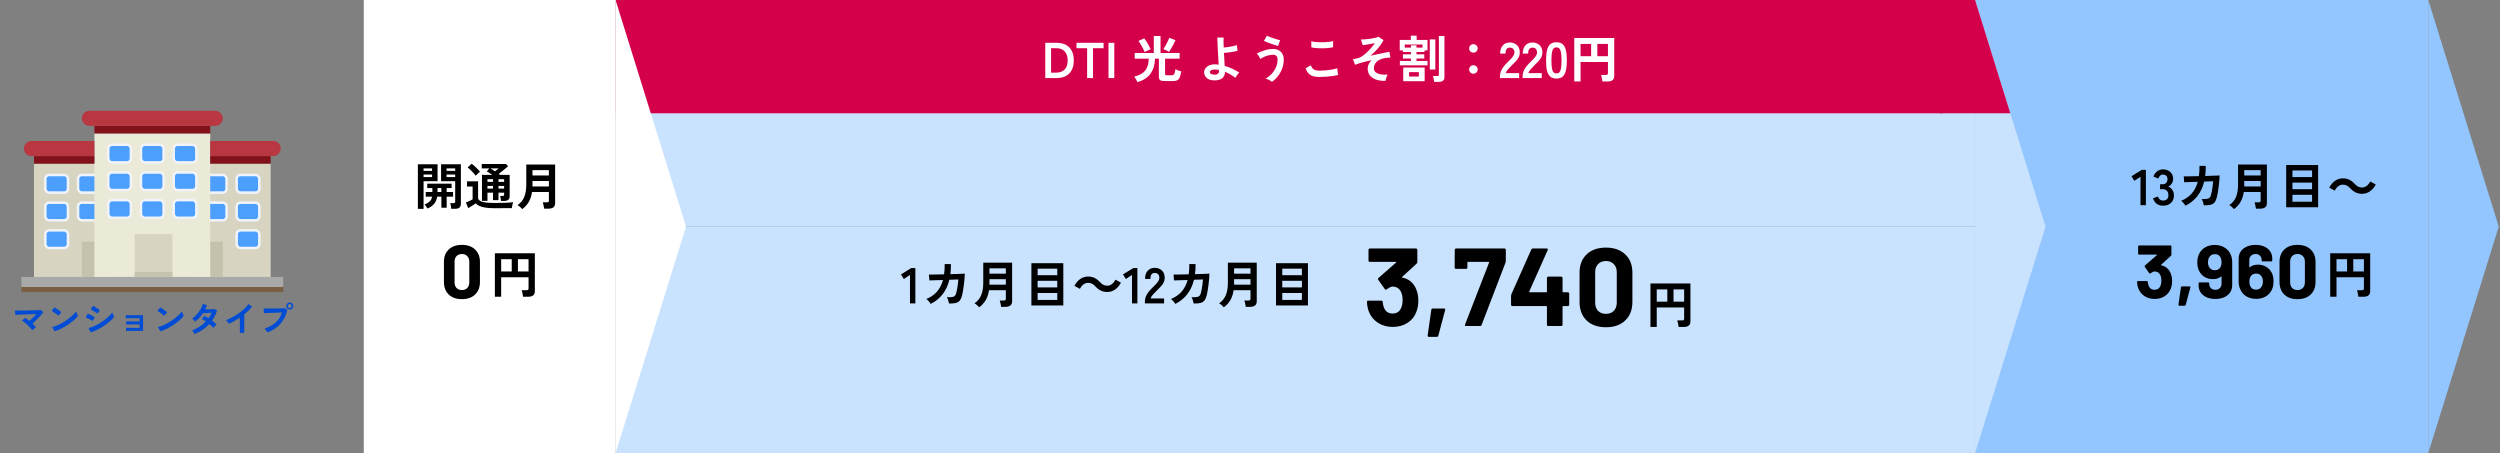
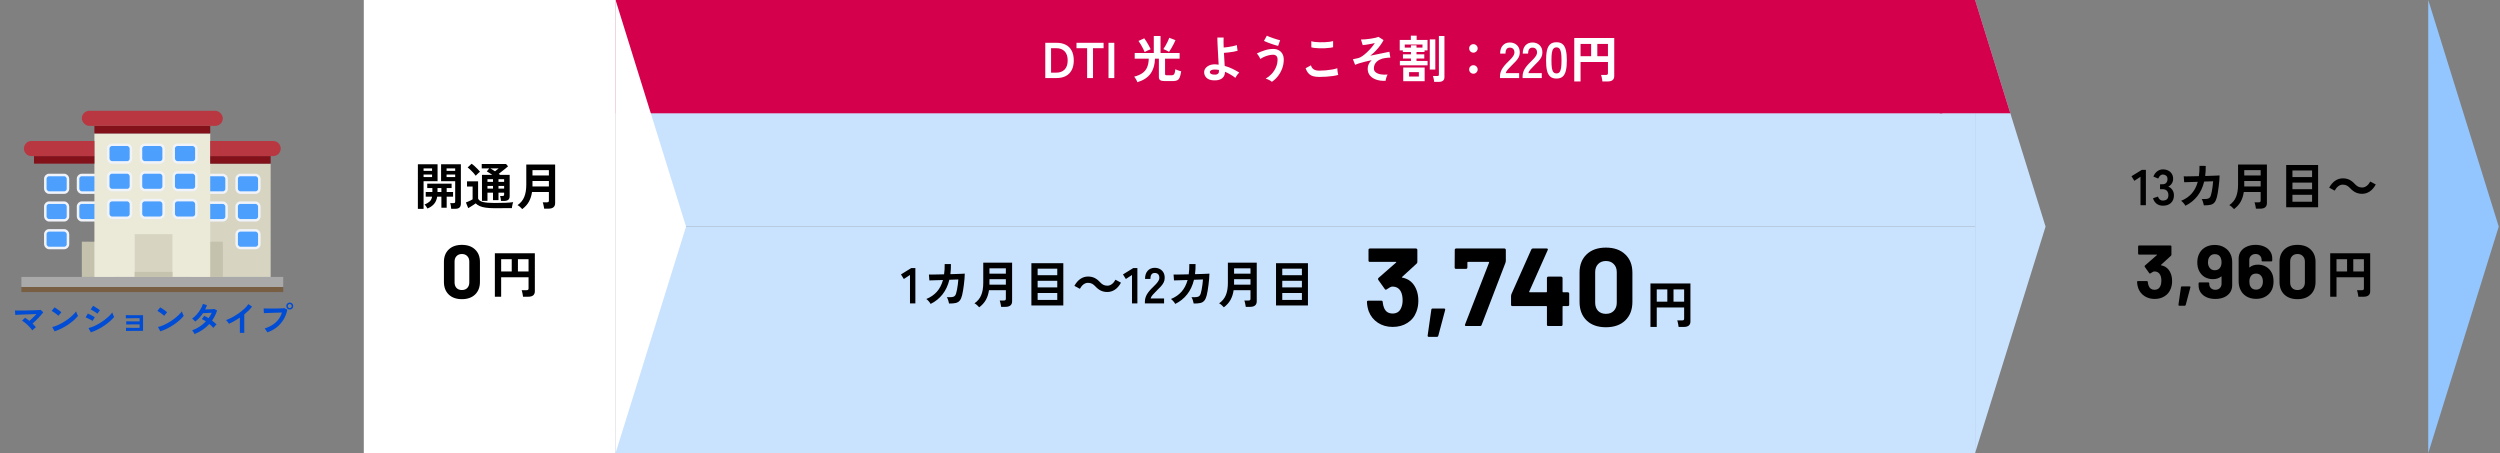
<svg xmlns="http://www.w3.org/2000/svg" width="993" height="180" viewBox="0 0 993 180" fill="none">
  <rect x="0" y="0" width="993" height="180" fill="#808080" stroke="none" />
  <rect x="8.5" y="110" width="104" height="4" fill="#A9A9A9" />
  <rect x="8.5" y="114" width="104" height="2" fill="#785E43" />
-   <rect x="13.5" y="65" width="29" height="45" fill="#D7D5C2" />
  <path d="M32.5 96H45.5V110H32.5V96Z" fill="#C4C2AD" />
  <rect x="78.5" y="65" width="29" height="45" fill="#D7D5C2" />
  <path d="M75.5 96H88.5V110H75.5V96Z" fill="#C4C2AD" />
  <rect x="18" y="69.5" width="9" height="7" rx="1.5" fill="#4C9FFC" stroke="#F0F4FA" />
  <rect x="81" y="69.5" width="9" height="7" rx="1.5" fill="#4C9FFC" stroke="#F0F4FA" />
  <rect x="18" y="80.5" width="9" height="7" rx="1.5" fill="#4C9FFC" stroke="#F0F4FA" />
  <rect x="81" y="80.5" width="9" height="7" rx="1.5" fill="#4C9FFC" stroke="#F0F4FA" />
  <rect x="18" y="91.5" width="9" height="7" rx="1.5" fill="#4C9FFC" stroke="#F0F4FA" />
  <rect x="31" y="69.5" width="9" height="7" rx="1.5" fill="#4C9FFC" stroke="#F0F4FA" />
  <rect x="94" y="69.5" width="9" height="7" rx="1.5" fill="#4C9FFC" stroke="#F0F4FA" />
  <rect x="31" y="80.5" width="9" height="7" rx="1.5" fill="#4C9FFC" stroke="#F0F4FA" />
  <rect x="37.5" y="53" width="46" height="57" fill="#EBE9D8" />
  <path d="M53.5 93H68.5V110H53.5V93Z" fill="#D7D5C2" />
  <rect x="43" y="57.5" width="9" height="7" rx="1.5" fill="#4C9FFC" stroke="#F0F4FA" />
  <rect x="94" y="80.5" width="9" height="7" rx="1.5" fill="#4C9FFC" stroke="#F0F4FA" />
  <rect x="94" y="91.5" width="9" height="7" rx="1.5" fill="#4C9FFC" stroke="#F0F4FA" />
  <rect x="43" y="68.5" width="9" height="7" rx="1.5" fill="#4C9FFC" stroke="#F0F4FA" />
  <rect x="83.5" y="62" width="24" height="3" fill="#83111A" />
  <rect x="37.5" y="50" width="46" height="3" fill="#83111A" />
  <rect x="43" y="79.5" width="9" height="7" rx="1.5" fill="#4C9FFC" stroke="#F0F4FA" />
  <rect x="13.5" y="62" width="24" height="3" fill="#83111A" />
  <rect x="69" y="57.5" width="9" height="7" rx="1.5" fill="#4C9FFC" stroke="#F0F4FA" />
  <rect x="69" y="68.5" width="9" height="7" rx="1.5" fill="#4C9FFC" stroke="#F0F4FA" />
  <rect x="69" y="79.5" width="9" height="7" rx="1.5" fill="#4C9FFC" stroke="#F0F4FA" />
  <rect x="56" y="57.5" width="9" height="7" rx="1.5" fill="#4C9FFC" stroke="#F0F4FA" />
  <path d="M83.5 56H108.5C110.157 56 111.5 57.343 111.5 59V59C111.5 60.657 110.157 62 108.5 62H83.5V56Z" fill="#B83741" />
  <path d="M9.5 59C9.5 57.343 10.843 56 12.5 56H37.5V62H12.5C10.843 62 9.5 60.657 9.5 59V59Z" fill="#B83741" />
  <rect x="56" y="68.5" width="9" height="7" rx="1.5" fill="#4C9FFC" stroke="#F0F4FA" />
  <rect x="32.5" y="44" width="56" height="6" rx="3" fill="#B83741" />
  <rect x="56" y="79.5" width="9" height="7" rx="1.5" fill="#4C9FFC" stroke="#F0F4FA" />
  <rect x="53.5" y="108" width="15" height="2" fill="#C5C2AD" />
  <path d="M12.858 131.216C12.625 130.889 12.345 130.544 12.018 130.18C11.691 129.807 11.341 129.443 10.968 129.088C10.595 128.733 10.217 128.407 9.834 128.108C9.451 127.809 9.092 127.557 8.756 127.352L9.946 126.218C10.217 126.386 10.501 126.577 10.8 126.792C11.099 126.997 11.393 127.217 11.682 127.45C11.962 127.207 12.265 126.932 12.592 126.624C12.928 126.316 13.259 125.999 13.586 125.672C13.913 125.345 14.216 125.033 14.496 124.734C13.964 124.753 13.367 124.776 12.704 124.804C12.051 124.823 11.379 124.846 10.688 124.874C10.007 124.893 9.353 124.916 8.728 124.944C8.112 124.972 7.566 125 7.09 125.028C6.623 125.047 6.283 125.065 6.068 125.084L5.942 123.32C6.259 123.339 6.689 123.348 7.23 123.348C7.781 123.348 8.392 123.348 9.064 123.348C9.745 123.339 10.441 123.325 11.15 123.306C11.869 123.287 12.555 123.269 13.208 123.25C13.871 123.231 14.459 123.208 14.972 123.18C15.495 123.152 15.891 123.124 16.162 123.096L17.184 124.034C16.96 124.342 16.68 124.687 16.344 125.07C16.017 125.453 15.658 125.849 15.266 126.26C14.883 126.671 14.487 127.072 14.076 127.464C13.675 127.856 13.292 128.211 12.928 128.528C13.18 128.771 13.418 129.013 13.642 129.256C13.875 129.499 14.081 129.737 14.258 129.97C14.137 130.054 13.987 130.171 13.81 130.32C13.633 130.469 13.455 130.623 13.278 130.782C13.11 130.941 12.97 131.085 12.858 131.216ZM21.692 131.608L20.74 129.886C21.403 129.746 22.098 129.517 22.826 129.2C23.563 128.873 24.301 128.495 25.038 128.066C25.775 127.627 26.475 127.161 27.138 126.666C27.801 126.162 28.398 125.653 28.93 125.14C29.471 124.627 29.91 124.137 30.246 123.67C30.283 123.829 30.344 124.025 30.428 124.258C30.521 124.491 30.619 124.72 30.722 124.944C30.825 125.159 30.913 125.327 30.988 125.448C30.531 126.036 29.957 126.633 29.266 127.24C28.585 127.837 27.829 128.416 26.998 128.976C26.167 129.527 25.299 130.031 24.394 130.488C23.489 130.945 22.588 131.319 21.692 131.608ZM23.19 125.434C23.069 125.303 22.896 125.149 22.672 124.972C22.457 124.795 22.215 124.608 21.944 124.412C21.683 124.216 21.426 124.039 21.174 123.88C20.922 123.712 20.703 123.586 20.516 123.502L21.636 122.088C21.823 122.191 22.042 122.321 22.294 122.48C22.546 122.639 22.803 122.811 23.064 122.998C23.335 123.185 23.587 123.371 23.82 123.558C24.053 123.735 24.24 123.894 24.38 124.034L23.19 125.434ZM36.084 132.014L35.132 130.306C35.804 130.157 36.504 129.923 37.232 129.606C37.969 129.279 38.702 128.901 39.43 128.472C40.158 128.033 40.853 127.567 41.516 127.072C42.179 126.568 42.776 126.064 43.308 125.56C43.84 125.047 44.274 124.557 44.61 124.09C44.647 124.249 44.708 124.445 44.792 124.678C44.885 124.911 44.983 125.14 45.086 125.364C45.189 125.579 45.277 125.747 45.352 125.868C44.885 126.456 44.307 127.049 43.616 127.646C42.935 128.243 42.183 128.822 41.362 129.382C40.541 129.933 39.677 130.437 38.772 130.894C37.876 131.342 36.98 131.715 36.084 132.014ZM38.688 124.594C38.567 124.482 38.389 124.347 38.156 124.188C37.932 124.029 37.685 123.866 37.414 123.698C37.143 123.521 36.882 123.362 36.63 123.222C36.387 123.082 36.187 122.979 36.028 122.914L36.98 121.458C37.167 121.551 37.386 121.677 37.638 121.836C37.899 121.995 38.161 122.163 38.422 122.34C38.693 122.508 38.94 122.671 39.164 122.83C39.397 122.989 39.575 123.119 39.696 123.222L38.688 124.594ZM36.742 127.478C36.565 127.329 36.308 127.165 35.972 126.988C35.636 126.801 35.286 126.624 34.922 126.456C34.567 126.279 34.264 126.148 34.012 126.064L34.88 124.552C35.151 124.655 35.463 124.795 35.818 124.972C36.182 125.149 36.532 125.331 36.868 125.518C37.204 125.705 37.47 125.863 37.666 125.994L36.742 127.478ZM50.042 131.468V130.18C50.229 130.189 50.546 130.199 50.994 130.208C51.451 130.217 51.993 130.222 52.618 130.222C53.253 130.222 53.925 130.222 54.634 130.222H55.446V128.85H54.69C54.233 128.85 53.761 128.85 53.276 128.85C52.8 128.85 52.343 128.855 51.904 128.864C51.475 128.864 51.101 128.869 50.784 128.878C50.476 128.887 50.261 128.897 50.14 128.906V127.604C50.336 127.613 50.653 127.623 51.092 127.632C51.54 127.641 52.072 127.651 52.688 127.66C53.313 127.66 53.981 127.66 54.69 127.66H55.446V126.4H54.536C54.079 126.4 53.607 126.4 53.122 126.4C52.646 126.4 52.189 126.405 51.75 126.414C51.321 126.414 50.947 126.419 50.63 126.428C50.313 126.437 50.093 126.447 49.972 126.456V125.154C50.168 125.163 50.485 125.173 50.924 125.182C51.372 125.191 51.904 125.201 52.52 125.21C53.145 125.21 53.817 125.21 54.536 125.21C55.105 125.21 55.595 125.205 56.006 125.196C56.417 125.177 56.687 125.163 56.818 125.154V131.426H54.634C54.167 131.426 53.691 131.426 53.206 131.426C52.721 131.426 52.259 131.431 51.82 131.44C51.381 131.44 51.003 131.445 50.686 131.454C50.378 131.454 50.163 131.459 50.042 131.468ZM63.692 131.608L62.74 129.886C63.403 129.746 64.098 129.517 64.826 129.2C65.563 128.873 66.301 128.495 67.038 128.066C67.775 127.627 68.475 127.161 69.138 126.666C69.801 126.162 70.398 125.653 70.93 125.14C71.471 124.627 71.91 124.137 72.246 123.67C72.283 123.829 72.344 124.025 72.428 124.258C72.521 124.491 72.619 124.72 72.722 124.944C72.825 125.159 72.913 125.327 72.988 125.448C72.531 126.036 71.957 126.633 71.266 127.24C70.585 127.837 69.829 128.416 68.998 128.976C68.167 129.527 67.299 130.031 66.394 130.488C65.489 130.945 64.588 131.319 63.692 131.608ZM65.19 125.434C65.069 125.303 64.896 125.149 64.672 124.972C64.457 124.795 64.215 124.608 63.944 124.412C63.683 124.216 63.426 124.039 63.174 123.88C62.922 123.712 62.703 123.586 62.516 123.502L63.636 122.088C63.823 122.191 64.042 122.321 64.294 122.48C64.546 122.639 64.803 122.811 65.064 122.998C65.335 123.185 65.587 123.371 65.82 123.558C66.053 123.735 66.24 123.894 66.38 124.034L65.19 125.434ZM77.272 132.686C77.151 132.425 77.001 132.154 76.824 131.874C76.647 131.585 76.479 131.365 76.32 131.216C77.356 130.843 78.336 130.353 79.26 129.746C80.193 129.139 81.033 128.444 81.78 127.66C81.5 127.473 81.225 127.301 80.954 127.142C80.683 126.983 80.422 126.848 80.17 126.736L81.136 125.448C81.668 125.691 82.237 126.003 82.844 126.386C83.087 126.041 83.315 125.691 83.53 125.336C83.745 124.972 83.931 124.603 84.09 124.23C83.698 124.249 83.273 124.272 82.816 124.3C82.368 124.319 81.948 124.337 81.556 124.356C81.164 124.365 80.856 124.375 80.632 124.384C80.221 125.009 79.759 125.607 79.246 126.176C78.733 126.736 78.163 127.254 77.538 127.73C77.389 127.543 77.193 127.329 76.95 127.086C76.707 126.843 76.493 126.671 76.306 126.568C76.959 126.101 77.571 125.546 78.14 124.902C78.719 124.258 79.218 123.572 79.638 122.844C80.067 122.116 80.389 121.402 80.604 120.702L82.214 121.206C82.111 121.495 81.999 121.785 81.878 122.074C81.757 122.354 81.626 122.629 81.486 122.9C81.897 122.891 82.34 122.881 82.816 122.872C83.301 122.853 83.754 122.835 84.174 122.816C84.594 122.788 84.916 122.76 85.14 122.732L86.232 123.32C85.989 124.067 85.7 124.776 85.364 125.448C85.028 126.111 84.655 126.741 84.244 127.338C84.599 127.599 84.93 127.865 85.238 128.136C85.555 128.397 85.817 128.645 86.022 128.878C85.891 128.971 85.742 129.102 85.574 129.27C85.415 129.438 85.261 129.611 85.112 129.788C84.972 129.965 84.86 130.119 84.776 130.25C84.337 129.755 83.791 129.237 83.138 128.696C82.354 129.564 81.467 130.329 80.478 130.992C79.498 131.655 78.429 132.219 77.272 132.686ZM95.276 132.224V126.162C94.567 126.647 93.839 127.1 93.092 127.52C92.355 127.931 91.631 128.29 90.922 128.598C90.847 128.458 90.745 128.295 90.614 128.108C90.483 127.921 90.343 127.739 90.194 127.562C90.054 127.385 89.914 127.245 89.774 127.142C90.586 126.853 91.426 126.475 92.294 126.008C93.162 125.541 93.997 125.023 94.8 124.454C95.612 123.885 96.354 123.287 97.026 122.662C97.698 122.037 98.244 121.416 98.664 120.8L100.12 121.794C99.719 122.326 99.252 122.853 98.72 123.376C98.197 123.889 97.633 124.389 97.026 124.874V132.224H95.276ZM106.182 132.014C106.126 131.893 106.033 131.734 105.902 131.538C105.781 131.342 105.645 131.146 105.496 130.95C105.356 130.754 105.221 130.6 105.09 130.488C106.873 129.909 108.343 129.107 109.5 128.08C110.657 127.044 111.493 125.728 112.006 124.132C111.567 124.141 111.068 124.155 110.508 124.174C109.957 124.193 109.388 124.211 108.8 124.23C108.212 124.249 107.647 124.267 107.106 124.286C106.574 124.305 106.107 124.323 105.706 124.342C105.305 124.351 105.011 124.361 104.824 124.37L104.712 122.494C104.983 122.513 105.337 122.527 105.776 122.536C106.224 122.545 106.714 122.55 107.246 122.55C107.778 122.55 108.329 122.55 108.898 122.55C109.467 122.541 110.013 122.531 110.536 122.522C111.068 122.503 111.549 122.485 111.978 122.466C112.407 122.447 112.748 122.424 113 122.396L114.134 122.998C113.826 124.491 113.303 125.831 112.566 127.016C111.838 128.192 110.933 129.205 109.85 130.054C108.777 130.894 107.554 131.547 106.182 132.014ZM115.1 122.956C114.717 122.956 114.386 122.821 114.106 122.55C113.835 122.27 113.7 121.939 113.7 121.556C113.7 121.173 113.835 120.847 114.106 120.576C114.386 120.305 114.717 120.17 115.1 120.17C115.483 120.17 115.809 120.305 116.08 120.576C116.351 120.847 116.486 121.173 116.486 121.556C116.486 121.939 116.351 122.27 116.08 122.55C115.809 122.821 115.483 122.956 115.1 122.956ZM115.1 122.354C115.315 122.354 115.497 122.279 115.646 122.13C115.805 121.971 115.884 121.78 115.884 121.556C115.884 121.341 115.805 121.159 115.646 121.01C115.497 120.851 115.315 120.772 115.1 120.772C114.876 120.772 114.685 120.851 114.526 121.01C114.377 121.159 114.302 121.341 114.302 121.556C114.302 121.78 114.377 121.971 114.526 122.13C114.685 122.279 114.876 122.354 115.1 122.354Z" fill="#004CD4" />
-   <rect width="180" height="180" transform="translate(784.5)" fill="#93C6FF" />
  <path d="M850.204 81.5V70.22L847.764 71.82L846.624 70L850.704 67.48H852.344V81.5H850.204ZM859.108 81.7C858.161 81.7 857.341 81.453 856.648 80.96C855.968 80.453 855.474 79.713 855.168 78.74L857.128 78.08C857.194 78.267 857.301 78.487 857.448 78.74C857.594 78.98 857.801 79.193 858.068 79.38C858.334 79.567 858.668 79.66 859.068 79.66C859.748 79.66 860.288 79.493 860.688 79.16C861.088 78.827 861.288 78.267 861.288 77.48C861.288 76.773 861.088 76.207 860.688 75.78C860.288 75.353 859.714 75.14 858.968 75.14H857.968V73.18H858.968C859.634 73.18 860.128 72.987 860.448 72.6C860.768 72.2 860.928 71.713 860.928 71.14C860.928 70.473 860.734 70.007 860.348 69.74C859.974 69.46 859.548 69.32 859.068 69.32C858.721 69.32 858.428 69.42 858.188 69.62C857.948 69.807 857.748 70.027 857.588 70.28C857.441 70.52 857.334 70.733 857.268 70.92L855.328 70.14C855.674 69.233 856.181 68.533 856.848 68.04C857.528 67.533 858.281 67.28 859.108 67.28C859.921 67.28 860.628 67.44 861.228 67.76C861.841 68.067 862.314 68.5 862.648 69.06C862.994 69.62 863.168 70.28 863.168 71.04C863.168 71.733 862.981 72.36 862.608 72.92C862.248 73.467 861.788 73.867 861.228 74.12C861.894 74.373 862.434 74.807 862.848 75.42C863.274 76.033 863.488 76.747 863.488 77.56C863.488 78.827 863.101 79.833 862.328 80.58C861.568 81.327 860.494 81.7 859.108 81.7ZM868.056 81.72C867.909 81.427 867.663 81.08 867.316 80.68C866.983 80.28 866.656 79.973 866.336 79.76C868.029 79.08 869.423 78.127 870.516 76.9C871.623 75.66 872.436 74.1 872.956 72.22L867.556 72.38L867.376 70.04C867.549 70.053 867.929 70.06 868.516 70.06C869.103 70.047 869.823 70.033 870.676 70.02C871.529 70.007 872.436 69.987 873.396 69.96C873.583 68.72 873.663 67.36 873.636 65.88L876.116 65.9C876.129 66.607 876.116 67.293 876.076 67.96C876.036 68.627 875.976 69.273 875.896 69.9C876.829 69.873 877.703 69.847 878.516 69.82C879.329 69.793 880.009 69.767 880.556 69.74C881.116 69.713 881.469 69.693 881.616 69.68C881.616 70.24 881.583 70.913 881.516 71.7C881.449 72.487 881.363 73.3 881.256 74.14C881.149 74.967 881.036 75.747 880.916 76.48C880.796 77.213 880.676 77.807 880.556 78.26C880.329 79.18 880.023 79.88 879.636 80.36C879.263 80.84 878.736 81.167 878.056 81.34C877.389 81.5 876.496 81.573 875.376 81.56C875.323 81.24 875.216 80.827 875.056 80.32C874.909 79.813 874.723 79.393 874.496 79.06C875.349 79.073 876.016 79.053 876.496 79C876.976 78.947 877.336 78.813 877.576 78.6C877.829 78.387 878.023 78.06 878.156 77.62C878.289 77.207 878.416 76.68 878.536 76.04C878.656 75.4 878.763 74.727 878.856 74.02C878.949 73.3 879.016 72.627 879.056 72L875.496 72.12C874.936 74.4 874.029 76.333 872.776 77.92C871.536 79.507 869.963 80.773 868.056 81.72ZM887.356 83.06C887.143 82.807 886.849 82.513 886.476 82.18C886.116 81.86 885.783 81.627 885.476 81.48C886.743 80.6 887.636 79.507 888.156 78.2C888.689 76.893 888.956 75.287 888.956 73.38V65.34H900.416V80.66C900.416 82.14 899.529 82.88 897.756 82.88H896.056C896.029 82.64 895.983 82.36 895.916 82.04C895.863 81.72 895.796 81.407 895.716 81.1C895.649 80.793 895.576 80.547 895.496 80.36H897.116C897.409 80.36 897.616 80.313 897.736 80.22C897.869 80.127 897.936 79.94 897.936 79.66V76.26H891.236C891.023 77.727 890.609 79.013 889.996 80.12C889.383 81.213 888.503 82.193 887.356 83.06ZM891.416 74.06H897.936V71.9H891.416V74.06ZM891.416 69.7H897.936V67.58H891.416V69.7ZM908.076 82.32V65.54H920.756V82.32H908.076ZM910.556 80.14H918.356V77.38H910.556V80.14ZM910.556 75.16H918.356V72.54H910.556V75.16ZM910.556 70.32H918.356V67.72H910.556V70.32ZM933.496 74.76C932.636 73.88 931.916 73.34 930.536 73.34C929.236 73.34 928.096 74.3 927.336 75.72L925.156 74.54C926.496 72.06 928.436 70.84 930.576 70.84C932.496 70.84 933.936 71.56 935.316 73.06C936.176 73.96 936.916 74.48 938.276 74.48C939.576 74.48 940.716 73.52 941.476 72.1L943.656 73.28C942.316 75.76 940.376 76.98 938.236 76.98C936.316 76.98 934.876 76.26 933.496 74.76Z" fill="black" />
  <path d="M862.16 108.48C862.56 109.4 862.76 110.46 862.76 111.66C862.76 112.74 862.58 113.74 862.22 114.66C861.74 115.94 860.93 116.94 859.79 117.66C858.67 118.38 857.34 118.74 855.8 118.74C854.28 118.74 852.94 118.36 851.78 117.6C850.64 116.84 849.82 115.81 849.32 114.51C849.04 113.73 848.88 112.89 848.84 111.99C848.84 111.75 848.96 111.63 849.2 111.63H852.74C852.98 111.63 853.1 111.75 853.1 111.99C853.18 112.65 853.29 113.14 853.43 113.46C853.61 113.98 853.9 114.39 854.3 114.69C854.72 114.97 855.21 115.11 855.77 115.11C856.89 115.11 857.66 114.62 858.08 113.64C858.36 113.04 858.5 112.34 858.5 111.54C858.5 110.6 858.35 109.83 858.05 109.23C857.59 108.29 856.82 107.82 855.74 107.82C855.52 107.82 855.29 107.89 855.05 108.03C854.81 108.15 854.52 108.33 854.18 108.57C854.1 108.63 854.02 108.66 853.94 108.66C853.82 108.66 853.73 108.6 853.67 108.48L851.9 105.99C851.86 105.93 851.84 105.86 851.84 105.78C851.84 105.66 851.88 105.56 851.96 105.48L856.73 101.31C856.77 101.27 856.78 101.23 856.76 101.19C856.76 101.15 856.73 101.13 856.67 101.13H849.62C849.52 101.13 849.43 101.1 849.35 101.04C849.29 100.96 849.26 100.87 849.26 100.77V97.86C849.26 97.76 849.29 97.68 849.35 97.62C849.43 97.54 849.52 97.5 849.62 97.5H862.13C862.23 97.5 862.31 97.54 862.37 97.62C862.45 97.68 862.49 97.76 862.49 97.86V101.16C862.49 101.32 862.42 101.47 862.28 101.61L858.35 105.21C858.31 105.25 858.29 105.29 858.29 105.33C858.31 105.37 858.36 105.39 858.44 105.39C860.18 105.73 861.42 106.76 862.16 108.48ZM865.611 121.44C865.371 121.44 865.261 121.31 865.281 121.05L866.271 114.09C866.291 113.87 866.421 113.76 866.661 113.76H869.721C869.981 113.76 870.081 113.89 870.021 114.15L868.161 121.14C868.101 121.34 867.961 121.44 867.741 121.44H865.611ZM886.12 101.31C886.46 102.13 886.63 103.11 886.63 104.25V113.28C886.63 114.36 886.35 115.32 885.79 116.16C885.23 116.98 884.44 117.62 883.42 118.08C882.4 118.52 881.23 118.74 879.91 118.74C878.61 118.74 877.46 118.52 876.46 118.08C875.46 117.62 874.68 116.99 874.12 116.19C873.56 115.37 873.28 114.43 873.28 113.37V112.53C873.28 112.43 873.31 112.35 873.37 112.29C873.45 112.21 873.54 112.17 873.64 112.17H877.15C877.25 112.17 877.33 112.21 877.39 112.29C877.47 112.35 877.51 112.43 877.51 112.53V112.8C877.51 113.46 877.73 114.01 878.17 114.45C878.63 114.89 879.21 115.11 879.91 115.11C880.65 115.11 881.25 114.89 881.71 114.45C882.17 113.99 882.4 113.41 882.4 112.71V109.92C882.4 109.86 882.38 109.82 882.34 109.8C882.3 109.78 882.26 109.79 882.22 109.83C881.4 110.53 880.32 110.88 878.98 110.88C877.78 110.88 876.7 110.61 875.74 110.07C874.8 109.51 874.06 108.71 873.52 107.67C873.02 106.73 872.77 105.58 872.77 104.22C872.77 103.04 872.97 102 873.37 101.1C873.87 99.92 874.67 98.99 875.77 98.31C876.89 97.63 878.2 97.29 879.7 97.29C881.22 97.29 882.54 97.65 883.66 98.37C884.8 99.07 885.62 100.05 886.12 101.31ZM879.7 107.34C880.74 107.34 881.49 106.93 881.95 106.11C882.25 105.59 882.4 104.92 882.4 104.1C882.4 103.44 882.27 102.83 882.01 102.27C881.57 101.39 880.81 100.95 879.73 100.95C878.69 100.95 877.93 101.39 877.45 102.27C877.15 102.83 877 103.46 877 104.16C877 104.92 877.17 105.58 877.51 106.14C878.01 106.94 878.74 107.34 879.7 107.34ZM902.328 108.33C902.808 109.23 903.048 110.38 903.048 111.78C903.048 112.94 902.858 113.98 902.478 114.9C901.958 116.08 901.148 117.01 900.048 117.69C898.948 118.37 897.648 118.71 896.148 118.71C894.608 118.71 893.278 118.36 892.158 117.66C891.038 116.94 890.228 115.95 889.728 114.69C889.368 113.81 889.188 112.83 889.188 111.75V102.72C889.188 101.64 889.468 100.69 890.028 99.87C890.608 99.03 891.408 98.39 892.428 97.95C893.448 97.49 894.618 97.26 895.938 97.26C897.238 97.26 898.388 97.49 899.388 97.95C900.388 98.39 901.158 99.02 901.698 99.84C902.258 100.64 902.538 101.57 902.538 102.63V103.47C902.538 103.57 902.498 103.66 902.418 103.74C902.358 103.8 902.278 103.83 902.178 103.83H898.668C898.568 103.83 898.478 103.8 898.398 103.74C898.338 103.66 898.308 103.57 898.308 103.47V103.2C898.308 102.54 898.088 101.99 897.648 101.55C897.208 101.11 896.638 100.89 895.938 100.89C895.198 100.89 894.588 101.12 894.108 101.58C893.648 102.02 893.418 102.59 893.418 103.29V106.11C893.418 106.17 893.438 106.21 893.478 106.23C893.518 106.23 893.558 106.21 893.598 106.17C894.418 105.47 895.508 105.12 896.868 105.12C898.068 105.12 899.138 105.4 900.078 105.96C901.038 106.5 901.788 107.29 902.328 108.33ZM898.368 113.73C898.668 113.21 898.818 112.58 898.818 111.84C898.818 111.04 898.658 110.38 898.338 109.86C897.838 109.06 897.108 108.66 896.148 108.66C895.068 108.66 894.318 109.07 893.898 109.89C893.598 110.41 893.448 111.08 893.448 111.9C893.448 112.62 893.578 113.23 893.838 113.73C894.278 114.61 895.038 115.05 896.118 115.05C897.158 115.05 897.908 114.61 898.368 113.73ZM912.561 118.83C910.361 118.83 908.621 118.22 907.341 117C906.061 115.76 905.421 114.08 905.421 111.96V104.04C905.421 101.96 906.061 100.31 907.341 99.09C908.621 97.87 910.361 97.26 912.561 97.26C914.761 97.26 916.501 97.87 917.781 99.09C919.081 100.31 919.731 101.96 919.731 104.04V111.96C919.731 114.08 919.081 115.76 917.781 117C916.501 118.22 914.761 118.83 912.561 118.83ZM912.561 115.2C913.461 115.2 914.171 114.93 914.691 114.39C915.231 113.83 915.501 113.09 915.501 112.17V103.92C915.501 103 915.231 102.27 914.691 101.73C914.171 101.17 913.461 100.89 912.561 100.89C911.681 100.89 910.971 101.17 910.431 101.73C909.911 102.27 909.651 103 909.651 103.92V112.17C909.651 113.09 909.911 113.83 910.431 114.39C910.971 114.93 911.681 115.2 912.561 115.2Z" fill="black" />
  <path d="M925.56 117.86V100.6H941.44V115.68C941.44 117.133 940.56 117.86 938.8 117.86H936.74C936.727 117.633 936.687 117.347 936.62 117C936.567 116.667 936.5 116.34 936.42 116.02C936.353 115.7 936.28 115.447 936.2 115.26H938.14C938.42 115.26 938.62 115.213 938.74 115.12C938.873 115.027 938.94 114.84 938.94 114.56V110.12H928.06V117.86H925.56ZM934.72 107.82H938.94V102.96H934.72V107.82ZM928.06 107.82H932.26V102.96H928.06V107.82Z" fill="black" />
  <path d="M992.5 90L964.5 180L964.5 -1.22392e-06L992.5 90Z" fill="#93C6FF" />
  <rect width="540" height="90" transform="translate(244.5)" fill="#C9E2FE" />
  <rect width="540" height="90" transform="translate(244.5 90)" fill="#C9E2FE" />
  <path d="M361.444 120.5V109.22L359.004 110.82L357.864 109L361.944 106.48H363.584V120.5H361.444ZM369.648 120.72C369.501 120.427 369.254 120.08 368.908 119.68C368.574 119.28 368.248 118.973 367.928 118.76C369.621 118.08 371.014 117.127 372.108 115.9C373.214 114.66 374.028 113.1 374.548 111.22L369.148 111.38L368.968 109.04C369.141 109.053 369.521 109.06 370.108 109.06C370.694 109.047 371.414 109.033 372.268 109.02C373.121 109.007 374.028 108.987 374.988 108.96C375.174 107.72 375.254 106.36 375.228 104.88L377.708 104.9C377.721 105.607 377.708 106.293 377.668 106.96C377.628 107.627 377.568 108.273 377.488 108.9C378.421 108.873 379.294 108.847 380.108 108.82C380.921 108.793 381.601 108.767 382.148 108.74C382.708 108.713 383.061 108.693 383.208 108.68C383.208 109.24 383.174 109.913 383.108 110.7C383.041 111.487 382.954 112.3 382.848 113.14C382.741 113.967 382.628 114.747 382.508 115.48C382.388 116.213 382.268 116.807 382.148 117.26C381.921 118.18 381.614 118.88 381.228 119.36C380.854 119.84 380.328 120.167 379.648 120.34C378.981 120.5 378.088 120.573 376.968 120.56C376.914 120.24 376.808 119.827 376.648 119.32C376.501 118.813 376.314 118.393 376.088 118.06C376.941 118.073 377.608 118.053 378.088 118C378.568 117.947 378.928 117.813 379.168 117.6C379.421 117.387 379.614 117.06 379.748 116.62C379.881 116.207 380.008 115.68 380.128 115.04C380.248 114.4 380.354 113.727 380.448 113.02C380.541 112.3 380.608 111.627 380.648 111L377.088 111.12C376.528 113.4 375.621 115.333 374.368 116.92C373.128 118.507 371.554 119.773 369.648 120.72ZM388.948 122.06C388.734 121.807 388.441 121.513 388.068 121.18C387.708 120.86 387.374 120.627 387.068 120.48C388.334 119.6 389.228 118.507 389.748 117.2C390.281 115.893 390.548 114.287 390.548 112.38V104.34H402.008V119.66C402.008 121.14 401.121 121.88 399.348 121.88H397.648C397.621 121.64 397.574 121.36 397.508 121.04C397.454 120.72 397.388 120.407 397.308 120.1C397.241 119.793 397.168 119.547 397.088 119.36H398.708C399.001 119.36 399.208 119.313 399.328 119.22C399.461 119.127 399.528 118.94 399.528 118.66V115.26H392.828C392.614 116.727 392.201 118.013 391.588 119.12C390.974 120.213 390.094 121.193 388.948 122.06ZM393.008 113.06H399.528V110.9H393.008V113.06ZM393.008 108.7H399.528V106.58H393.008V108.7ZM409.668 121.32V104.54H422.348V121.32H409.668ZM412.148 119.14H419.948V116.38H412.148V119.14ZM412.148 114.16H419.948V111.54H412.148V114.16ZM412.148 109.32H419.948V106.72H412.148V109.32ZM435.088 113.76C434.228 112.88 433.508 112.34 432.128 112.34C430.828 112.34 429.688 113.3 428.928 114.72L426.748 113.54C428.088 111.06 430.028 109.84 432.168 109.84C434.088 109.84 435.528 110.56 436.908 112.06C437.768 112.96 438.508 113.48 439.868 113.48C441.168 113.48 442.308 112.52 443.068 111.1L445.248 112.28C443.908 114.76 441.968 115.98 439.828 115.98C437.908 115.98 436.468 115.26 435.088 113.76ZM449.628 120.5V109.22L447.188 110.82L446.048 109L450.128 106.48H451.768V120.5H449.628ZM454.751 120.5V119.84C454.751 118.88 454.998 117.947 455.491 117.04C455.998 116.133 456.838 115.12 458.011 114C458.425 113.6 458.818 113.2 459.191 112.8C459.565 112.387 459.871 111.987 460.111 111.6C460.351 111.2 460.478 110.82 460.491 110.46C460.505 109.767 460.345 109.253 460.011 108.92C459.691 108.587 459.231 108.42 458.631 108.42C458.058 108.42 457.631 108.627 457.351 109.04C457.071 109.453 456.931 110.033 456.931 110.78H454.811C454.811 109.393 455.165 108.313 455.871 107.54C456.578 106.767 457.498 106.38 458.631 106.38C459.405 106.38 460.091 106.54 460.691 106.86C461.305 107.18 461.785 107.647 462.131 108.26C462.478 108.873 462.638 109.627 462.611 110.52C462.598 111.147 462.451 111.727 462.171 112.26C461.891 112.793 461.518 113.313 461.051 113.82C460.598 114.313 460.078 114.84 459.491 115.4C458.878 116 458.331 116.573 457.851 117.12C457.385 117.667 457.111 118.14 457.031 118.54H462.371V120.5H454.751ZM466.816 120.72C466.669 120.427 466.422 120.08 466.076 119.68C465.742 119.28 465.416 118.973 465.096 118.76C466.789 118.08 468.182 117.127 469.276 115.9C470.382 114.66 471.196 113.1 471.716 111.22L466.316 111.38L466.136 109.04C466.309 109.053 466.689 109.06 467.276 109.06C467.862 109.047 468.582 109.033 469.436 109.02C470.289 109.007 471.196 108.987 472.156 108.96C472.342 107.72 472.422 106.36 472.396 104.88L474.876 104.9C474.889 105.607 474.876 106.293 474.836 106.96C474.796 107.627 474.736 108.273 474.656 108.9C475.589 108.873 476.462 108.847 477.276 108.82C478.089 108.793 478.769 108.767 479.316 108.74C479.876 108.713 480.229 108.693 480.376 108.68C480.376 109.24 480.342 109.913 480.276 110.7C480.209 111.487 480.122 112.3 480.016 113.14C479.909 113.967 479.796 114.747 479.676 115.48C479.556 116.213 479.436 116.807 479.316 117.26C479.089 118.18 478.782 118.88 478.396 119.36C478.022 119.84 477.496 120.167 476.816 120.34C476.149 120.5 475.256 120.573 474.136 120.56C474.082 120.24 473.976 119.827 473.816 119.32C473.669 118.813 473.482 118.393 473.256 118.06C474.109 118.073 474.776 118.053 475.256 118C475.736 117.947 476.096 117.813 476.336 117.6C476.589 117.387 476.782 117.06 476.916 116.62C477.049 116.207 477.176 115.68 477.296 115.04C477.416 114.4 477.522 113.727 477.616 113.02C477.709 112.3 477.776 111.627 477.816 111L474.256 111.12C473.696 113.4 472.789 115.333 471.536 116.92C470.296 118.507 468.722 119.773 466.816 120.72ZM486.116 122.06C485.902 121.807 485.609 121.513 485.236 121.18C484.876 120.86 484.542 120.627 484.236 120.48C485.502 119.6 486.396 118.507 486.916 117.2C487.449 115.893 487.716 114.287 487.716 112.38V104.34H499.176V119.66C499.176 121.14 498.289 121.88 496.516 121.88H494.816C494.789 121.64 494.742 121.36 494.676 121.04C494.622 120.72 494.556 120.407 494.476 120.1C494.409 119.793 494.336 119.547 494.256 119.36H495.876C496.169 119.36 496.376 119.313 496.496 119.22C496.629 119.127 496.696 118.94 496.696 118.66V115.26H489.996C489.782 116.727 489.369 118.013 488.756 119.12C488.142 120.213 487.262 121.193 486.116 122.06ZM490.176 113.06H496.696V110.9H490.176V113.06ZM490.176 108.7H496.696V106.58H490.176V108.7ZM506.836 121.32V104.54H519.516V121.32H506.836ZM509.316 119.14H517.116V116.38H509.316V119.14ZM509.316 114.16H517.116V111.54H509.316V114.16ZM509.316 109.32H517.116V106.72H509.316V109.32Z" fill="black" />
  <path d="M562.488 114.804C563.075 116.153 563.368 117.708 563.368 119.468C563.368 121.052 563.104 122.519 562.576 123.868C561.872 125.745 560.684 127.212 559.012 128.268C557.369 129.324 555.419 129.852 553.16 129.852C550.931 129.852 548.965 129.295 547.264 128.18C545.592 127.065 544.389 125.555 543.656 123.648C543.245 122.504 543.011 121.272 542.952 119.952C542.952 119.6 543.128 119.424 543.48 119.424H548.672C549.024 119.424 549.2 119.6 549.2 119.952C549.317 120.92 549.479 121.639 549.684 122.108C549.948 122.871 550.373 123.472 550.96 123.912C551.576 124.323 552.295 124.528 553.116 124.528C554.759 124.528 555.888 123.809 556.504 122.372C556.915 121.492 557.12 120.465 557.12 119.292C557.12 117.913 556.9 116.784 556.46 115.904C555.785 114.525 554.656 113.836 553.072 113.836C552.749 113.836 552.412 113.939 552.06 114.144C551.708 114.32 551.283 114.584 550.784 114.936C550.667 115.024 550.549 115.068 550.432 115.068C550.256 115.068 550.124 114.98 550.036 114.804L547.44 111.152C547.381 111.064 547.352 110.961 547.352 110.844C547.352 110.668 547.411 110.521 547.528 110.404L554.524 104.288C554.583 104.229 554.597 104.171 554.568 104.112C554.568 104.053 554.524 104.024 554.436 104.024H544.096C543.949 104.024 543.817 103.98 543.7 103.892C543.612 103.775 543.568 103.643 543.568 103.496V99.228C543.568 99.081 543.612 98.964 543.7 98.876C543.817 98.759 543.949 98.7 544.096 98.7H562.444C562.591 98.7 562.708 98.759 562.796 98.876C562.913 98.964 562.972 99.081 562.972 99.228V104.068C562.972 104.303 562.869 104.523 562.664 104.728L556.9 110.008C556.841 110.067 556.812 110.125 556.812 110.184C556.841 110.243 556.915 110.272 557.032 110.272C559.584 110.771 561.403 112.281 562.488 114.804ZM567.55 133.812C567.198 133.812 567.036 133.621 567.066 133.24L568.518 123.032C568.547 122.709 568.738 122.548 569.09 122.548H573.578C573.959 122.548 574.106 122.739 574.018 123.12L571.29 133.372C571.202 133.665 570.996 133.812 570.674 133.812H567.55ZM582.362 129.5C581.922 129.5 581.776 129.295 581.922 128.884L591.47 104.288C591.529 104.112 591.47 104.024 591.294 104.024H583.066C582.92 104.024 582.846 104.097 582.846 104.244V106.268C582.846 106.415 582.788 106.547 582.67 106.664C582.582 106.752 582.465 106.796 582.318 106.796H578.314C578.168 106.796 578.036 106.752 577.918 106.664C577.83 106.547 577.786 106.415 577.786 106.268L577.83 99.228C577.83 99.081 577.874 98.964 577.962 98.876C578.08 98.759 578.212 98.7 578.358 98.7H597.586C597.733 98.7 597.85 98.759 597.938 98.876C598.056 98.964 598.114 99.081 598.114 99.228V103.672C598.114 103.848 598.07 104.068 597.982 104.332L588.478 129.104C588.39 129.368 588.185 129.5 587.862 129.5H582.362ZM622.758 116.08C622.905 116.08 623.022 116.139 623.11 116.256C623.228 116.344 623.286 116.461 623.286 116.608V121.052C623.286 121.199 623.228 121.331 623.11 121.448C623.022 121.536 622.905 121.58 622.758 121.58H620.866C620.72 121.58 620.646 121.653 620.646 121.8V128.972C620.646 129.119 620.588 129.251 620.47 129.368C620.382 129.456 620.265 129.5 620.118 129.5H614.97C614.824 129.5 614.692 129.456 614.574 129.368C614.486 129.251 614.442 129.119 614.442 128.972V121.8C614.442 121.653 614.369 121.58 614.222 121.58H600.714C600.568 121.58 600.436 121.536 600.318 121.448C600.23 121.331 600.186 121.199 600.186 121.052V117.532C600.186 117.356 600.23 117.136 600.318 116.872L608.238 99.096C608.356 98.832 608.561 98.7 608.854 98.7H614.354C614.56 98.7 614.692 98.759 614.75 98.876C614.838 98.964 614.838 99.111 614.75 99.316L607.402 115.816C607.373 115.875 607.373 115.933 607.402 115.992C607.432 116.051 607.476 116.08 607.534 116.08H614.222C614.369 116.08 614.442 116.007 614.442 115.86V110.404C614.442 110.257 614.486 110.14 614.574 110.052C614.692 109.935 614.824 109.876 614.97 109.876H620.118C620.265 109.876 620.382 109.935 620.47 110.052C620.588 110.14 620.646 110.257 620.646 110.404V115.86C620.646 116.007 620.72 116.08 620.866 116.08H622.758ZM637.871 129.984C634.644 129.984 632.092 129.089 630.215 127.3C628.338 125.481 627.399 123.017 627.399 119.908V108.292C627.399 105.241 628.338 102.821 630.215 101.032C632.092 99.243 634.644 98.348 637.871 98.348C641.098 98.348 643.65 99.243 645.527 101.032C647.434 102.821 648.387 105.241 648.387 108.292V119.908C648.387 123.017 647.434 125.481 645.527 127.3C643.65 129.089 641.098 129.984 637.871 129.984ZM637.871 124.66C639.191 124.66 640.232 124.264 640.995 123.472C641.787 122.651 642.183 121.565 642.183 120.216V108.116C642.183 106.767 641.787 105.696 640.995 104.904C640.232 104.083 639.191 103.672 637.871 103.672C636.58 103.672 635.539 104.083 634.747 104.904C633.984 105.696 633.603 106.767 633.603 108.116V120.216C633.603 121.565 633.984 122.651 634.747 123.472C635.539 124.264 636.58 124.66 637.871 124.66Z" fill="black" />
  <path d="M655.56 129.86V112.6H671.44V127.68C671.44 129.133 670.56 129.86 668.8 129.86H666.74C666.727 129.633 666.687 129.347 666.62 129C666.567 128.667 666.5 128.34 666.42 128.02C666.353 127.7 666.28 127.447 666.2 127.26H668.14C668.42 127.26 668.62 127.213 668.74 127.12C668.873 127.027 668.94 126.84 668.94 126.56V122.12H658.06V129.86H655.56ZM664.72 119.82H668.94V114.96H664.72V119.82ZM658.06 119.82H662.26V114.96H658.06V119.82Z" fill="black" />
  <path d="M812.5 90L784.5 180L784.5 -1.22392e-06L812.5 90Z" fill="#C9E2FE" />
  <path fill-rule="evenodd" clip-rule="evenodd" d="M784.5 0L798.5 45L770.5 45L770.5 0H784.5Z" fill="#D4004C" />
  <rect x="244.5" width="527" height="45" fill="#D4004C" />
  <path d="M415.184 31V17H419.684C421.084 17 422.29 17.26 423.304 17.78C424.33 18.3 425.117 19.08 425.664 20.12C426.224 21.16 426.504 22.453 426.504 24C426.504 25.533 426.224 26.82 425.664 27.86C425.117 28.9 424.33 29.687 423.304 30.22C422.29 30.74 421.084 31 419.684 31H415.184ZM417.484 28.86H419.504C420.944 28.86 422.064 28.447 422.864 27.62C423.677 26.78 424.084 25.573 424.084 24C424.084 22.413 423.677 21.207 422.864 20.38C422.064 19.553 420.944 19.14 419.504 19.14H417.484V28.86ZM431.805 31V19.14H427.585V17H438.345V19.14H434.145V31H431.805ZM440.301 31V17H442.601V31H440.301ZM451.763 32.66C451.656 32.327 451.476 31.94 451.223 31.5C450.97 31.06 450.723 30.713 450.483 30.46C451.896 30.087 453.016 29.593 453.843 28.98C454.683 28.367 455.29 27.593 455.663 26.66C456.05 25.727 456.256 24.607 456.283 23.3H450.703V21.06H458.283V14.3H460.963V21.06H468.543V23.3H462.763V29.34C462.763 29.54 462.81 29.687 462.903 29.78C463.01 29.86 463.21 29.9 463.503 29.9H465.323C465.856 29.9 466.223 29.727 466.423 29.38C466.623 29.033 466.763 28.407 466.843 27.5C467.016 27.593 467.243 27.693 467.523 27.8C467.803 27.907 468.09 28.007 468.383 28.1C468.69 28.193 468.95 28.267 469.163 28.32C469.016 29.36 468.823 30.16 468.583 30.72C468.356 31.28 468.036 31.667 467.623 31.88C467.223 32.093 466.69 32.2 466.023 32.2H462.543C461.73 32.2 461.15 32.073 460.803 31.82C460.47 31.567 460.303 31.147 460.303 30.56V23.3H458.763C458.71 25.647 458.136 27.607 457.043 29.18C455.95 30.753 454.19 31.913 451.763 32.66ZM464.343 20.6C464.05 20.413 463.683 20.213 463.243 20C462.816 19.787 462.43 19.62 462.083 19.5C462.336 19.153 462.61 18.72 462.903 18.2C463.21 17.667 463.503 17.113 463.783 16.54C464.063 15.967 464.283 15.453 464.443 15L466.903 15.96C466.703 16.44 466.45 16.973 466.143 17.56C465.836 18.147 465.523 18.713 465.203 19.26C464.883 19.807 464.596 20.253 464.343 20.6ZM454.663 20.66C454.516 20.273 454.296 19.807 454.003 19.26C453.723 18.713 453.423 18.167 453.103 17.62C452.783 17.073 452.483 16.62 452.203 16.26L454.503 15.22C454.756 15.54 455.043 15.96 455.363 16.48C455.696 17 456.01 17.533 456.303 18.08C456.61 18.627 456.856 19.113 457.043 19.54C456.696 19.673 456.29 19.853 455.823 20.08C455.356 20.293 454.97 20.487 454.663 20.66ZM482.089 31.92C480.862 31.88 479.922 31.553 479.269 30.94C478.615 30.313 478.289 29.567 478.289 28.7C478.289 28.1 478.475 27.56 478.849 27.08C479.235 26.587 479.769 26.2 480.449 25.92C481.142 25.64 481.935 25.52 482.829 25.56C483.242 25.573 483.649 25.613 484.049 25.68C484.009 24.827 483.955 23.9 483.889 22.9C483.835 21.9 483.782 20.907 483.729 19.92C483.675 18.92 483.629 17.987 483.589 17.12C483.549 16.253 483.529 15.52 483.529 14.92H486.029C486.002 15.373 485.989 15.947 485.989 16.64C486.002 17.333 486.022 18.08 486.049 18.88C486.582 18.84 487.175 18.773 487.829 18.68C488.482 18.587 489.115 18.473 489.729 18.34C490.355 18.207 490.882 18.067 491.309 17.92C491.309 18.08 491.322 18.313 491.349 18.62C491.389 18.913 491.429 19.207 491.469 19.5C491.509 19.78 491.549 20 491.589 20.16C491.162 20.293 490.629 20.42 489.989 20.54C489.349 20.647 488.689 20.74 488.009 20.82C487.329 20.9 486.709 20.96 486.149 21C486.202 21.933 486.255 22.853 486.309 23.76C486.362 24.653 486.409 25.46 486.449 26.18C487.542 26.473 488.575 26.86 489.549 27.34C490.522 27.82 491.422 28.313 492.249 28.82C492.075 28.953 491.875 29.16 491.649 29.44C491.435 29.707 491.242 29.98 491.069 30.26C490.895 30.527 490.769 30.747 490.689 30.92C490.062 30.427 489.395 29.98 488.689 29.58C487.995 29.167 487.289 28.813 486.569 28.52C486.569 29.187 486.415 29.787 486.109 30.32C485.802 30.853 485.315 31.26 484.649 31.54C483.995 31.833 483.142 31.96 482.089 31.92ZM482.149 29.64C482.789 29.693 483.282 29.613 483.629 29.4C483.975 29.173 484.149 28.853 484.149 28.44V27.78C483.869 27.713 483.589 27.673 483.309 27.66C483.029 27.633 482.755 27.62 482.489 27.62C481.862 27.62 481.382 27.713 481.049 27.9C480.729 28.087 480.569 28.333 480.569 28.64C480.569 29.227 481.095 29.56 482.149 29.64ZM505.189 32.5C505.029 32.34 504.802 32.173 504.509 32C504.229 31.84 503.929 31.687 503.609 31.54C503.289 31.393 502.995 31.293 502.729 31.24C503.609 30.733 504.402 30.1 505.109 29.34C505.829 28.567 506.395 27.693 506.809 26.72C507.235 25.747 507.449 24.72 507.449 23.64C507.449 22.987 507.282 22.507 506.949 22.2C506.629 21.893 506.215 21.74 505.709 21.74C505.122 21.74 504.509 21.82 503.869 21.98C503.242 22.14 502.642 22.347 502.069 22.6C501.509 22.853 501.029 23.133 500.629 23.44C500.562 23.267 500.442 23.033 500.269 22.74C500.109 22.447 499.929 22.16 499.729 21.88C499.542 21.6 499.369 21.387 499.209 21.24C500.155 20.773 501.189 20.36 502.309 20C503.442 19.627 504.575 19.44 505.709 19.44C506.522 19.44 507.242 19.607 507.869 19.94C508.495 20.26 508.989 20.733 509.349 21.36C509.722 21.987 509.909 22.747 509.909 23.64C509.909 24.88 509.702 26.06 509.289 27.18C508.875 28.3 508.315 29.313 507.609 30.22C506.902 31.127 506.095 31.887 505.189 32.5ZM507.669 18.24C507.349 18.173 506.935 18.06 506.429 17.9C505.922 17.74 505.382 17.56 504.809 17.36C504.249 17.16 503.715 16.96 503.209 16.76C502.715 16.56 502.329 16.387 502.049 16.24L503.189 14.18C503.429 14.3 503.769 14.447 504.209 14.62C504.662 14.793 505.155 14.973 505.689 15.16C506.222 15.347 506.735 15.513 507.229 15.66C507.735 15.807 508.149 15.913 508.469 15.98L507.669 18.24ZM524.009 30.56C523.115 30.56 522.315 30.467 521.609 30.28C520.915 30.08 520.315 29.727 519.809 29.22C519.315 28.713 518.909 28.007 518.589 27.1L520.709 25.94C520.882 26.633 521.235 27.16 521.769 27.52C522.302 27.88 523.049 28.06 524.009 28.06C524.862 28.06 525.742 28.02 526.649 27.94C527.555 27.86 528.409 27.747 529.209 27.6C530.009 27.453 530.669 27.287 531.189 27.1C531.189 27.313 531.202 27.593 531.229 27.94C531.269 28.287 531.315 28.627 531.369 28.96C531.435 29.293 531.495 29.553 531.549 29.74C531.015 29.913 530.335 30.06 529.509 30.18C528.682 30.3 527.789 30.393 526.829 30.46C525.882 30.527 524.942 30.56 524.009 30.56ZM520.869 18.8L520.849 16.38C521.235 16.5 521.715 16.593 522.289 16.66C522.875 16.727 523.502 16.767 524.169 16.78C524.849 16.793 525.529 16.787 526.209 16.76C526.889 16.72 527.515 16.667 528.089 16.6C528.662 16.52 529.135 16.42 529.509 16.3V18.74C529.175 18.847 528.722 18.933 528.149 19C527.575 19.067 526.949 19.12 526.269 19.16C525.589 19.187 524.902 19.193 524.209 19.18C523.515 19.167 522.875 19.127 522.289 19.06C521.702 18.993 521.229 18.907 520.869 18.8ZM550.369 32.1C548.982 32.167 547.749 32.013 546.669 31.64C545.602 31.28 544.762 30.733 544.149 30C543.549 29.267 543.249 28.373 543.249 27.32C543.249 26.64 543.389 26.013 543.669 25.44C543.949 24.867 544.335 24.353 544.829 23.9C543.935 24.087 543.062 24.287 542.209 24.5C541.355 24.713 540.582 24.927 539.889 25.14C539.209 25.353 538.662 25.56 538.249 25.76L537.369 23.52C537.529 23.493 537.769 23.447 538.089 23.38C538.409 23.313 538.849 23.22 539.409 23.1C539.915 22.993 540.475 22.727 541.089 22.3C541.702 21.873 542.322 21.367 542.949 20.78C543.589 20.18 544.182 19.56 544.729 18.92C545.275 18.267 545.729 17.66 546.089 17.1C545.569 17.22 545.002 17.34 544.389 17.46C543.789 17.58 543.209 17.68 542.649 17.76C542.102 17.84 541.642 17.893 541.269 17.92L540.569 15.7C541.062 15.7 541.642 15.673 542.309 15.62C542.975 15.553 543.649 15.473 544.329 15.38C545.009 15.287 545.635 15.173 546.209 15.04C546.782 14.907 547.229 14.773 547.549 14.64L549.549 15.92C549.269 16.493 548.869 17.147 548.349 17.88C547.829 18.613 547.222 19.347 546.529 20.08C545.849 20.813 545.102 21.493 544.289 22.12C545.342 21.907 546.375 21.693 547.389 21.48C548.415 21.267 549.322 21.08 550.109 20.92C550.909 20.747 551.495 20.627 551.869 20.56L552.249 22.88C551.995 22.88 551.689 22.893 551.329 22.92C550.969 22.947 550.575 22.993 550.149 23.06C549.375 23.153 548.649 23.373 547.969 23.72C547.302 24.053 546.755 24.513 546.329 25.1C545.915 25.687 545.709 26.393 545.709 27.22C545.709 27.82 545.942 28.313 546.409 28.7C546.875 29.087 547.522 29.36 548.349 29.52C549.175 29.667 550.115 29.7 551.169 29.62C550.955 29.953 550.775 30.367 550.629 30.86C550.482 31.353 550.395 31.767 550.369 32.1ZM556.029 25.96V24.2H560.429V23.26H557.249V21.58H560.429V20.66H557.209V20.02H555.969V15.86H560.389V14.18H562.689V15.86H567.009V20.02H565.829V20.66H562.629V21.58H565.729V23.26H562.629V24.2H567.029V25.96H556.029ZM557.369 32.24V26.82H565.869V32.24H557.369ZM569.649 32.52C569.635 32.32 569.602 32.067 569.549 31.76C569.495 31.467 569.435 31.173 569.369 30.88C569.315 30.587 569.249 30.36 569.169 30.2H570.829C571.082 30.2 571.262 30.16 571.369 30.08C571.475 30 571.529 29.84 571.529 29.6V14.3H573.729V30.62C573.729 31.287 573.535 31.767 573.149 32.06C572.775 32.367 572.202 32.52 571.429 32.52H569.649ZM567.909 27.62V15.66H570.109V27.62H567.909ZM559.689 30.4H563.569V28.66H559.689V30.4ZM557.969 18.9H560.429V18H562.629V18.9H565.009V17.68H557.969V18.9ZM585.229 29.28C584.762 29.28 584.362 29.113 584.029 28.78C583.709 28.447 583.549 28.047 583.549 27.58C583.549 27.113 583.709 26.72 584.029 26.4C584.362 26.067 584.762 25.9 585.229 25.9C585.695 25.9 586.095 26.067 586.429 26.4C586.762 26.72 586.929 27.113 586.929 27.58C586.929 28.047 586.762 28.447 586.429 28.78C586.095 29.113 585.695 29.28 585.229 29.28ZM585.229 20.92C584.762 20.92 584.362 20.753 584.029 20.42C583.709 20.087 583.549 19.687 583.549 19.22C583.549 18.753 583.709 18.36 584.029 18.04C584.362 17.707 584.762 17.54 585.229 17.54C585.695 17.54 586.095 17.707 586.429 18.04C586.762 18.36 586.929 18.753 586.929 19.22C586.929 19.687 586.762 20.087 586.429 20.42C586.095 20.753 585.695 20.92 585.229 20.92ZM595.789 31V30.34C595.789 29.38 596.035 28.447 596.529 27.54C597.035 26.633 597.875 25.62 599.049 24.5C599.462 24.1 599.855 23.7 600.229 23.3C600.602 22.887 600.909 22.487 601.149 22.1C601.389 21.7 601.515 21.32 601.529 20.96C601.542 20.267 601.382 19.753 601.049 19.42C600.729 19.087 600.269 18.92 599.669 18.92C599.095 18.92 598.669 19.127 598.389 19.54C598.109 19.953 597.969 20.533 597.969 21.28H595.849C595.849 19.893 596.202 18.813 596.909 18.04C597.615 17.267 598.535 16.88 599.669 16.88C600.442 16.88 601.129 17.04 601.729 17.36C602.342 17.68 602.822 18.147 603.169 18.76C603.515 19.373 603.675 20.127 603.649 21.02C603.635 21.647 603.489 22.227 603.209 22.76C602.929 23.293 602.555 23.813 602.089 24.32C601.635 24.813 601.115 25.34 600.529 25.9C599.915 26.5 599.369 27.073 598.889 27.62C598.422 28.167 598.149 28.64 598.069 29.04H603.409V31H595.789ZM604.773 31V30.34C604.773 29.38 605.02 28.447 605.513 27.54C606.02 26.633 606.86 25.62 608.033 24.5C608.446 24.1 608.84 23.7 609.213 23.3C609.586 22.887 609.893 22.487 610.133 22.1C610.373 21.7 610.5 21.32 610.513 20.96C610.526 20.267 610.366 19.753 610.033 19.42C609.713 19.087 609.253 18.92 608.653 18.92C608.08 18.92 607.653 19.127 607.373 19.54C607.093 19.953 606.953 20.533 606.953 21.28H604.833C604.833 19.893 605.186 18.813 605.893 18.04C606.6 17.267 607.52 16.88 608.653 16.88C609.426 16.88 610.113 17.04 610.713 17.36C611.326 17.68 611.806 18.147 612.153 18.76C612.5 19.373 612.66 20.127 612.633 21.02C612.62 21.647 612.473 22.227 612.193 22.76C611.913 23.293 611.54 23.813 611.073 24.32C610.62 24.813 610.1 25.34 609.513 25.9C608.9 26.5 608.353 27.073 607.873 27.62C607.406 28.167 607.133 28.64 607.053 29.04H612.393V31H604.773ZM618.237 31.2C617.171 31.2 616.337 30.933 615.737 30.4C615.137 29.867 614.711 29.067 614.457 28C614.217 26.933 614.097 25.6 614.097 24C614.097 22.4 614.217 21.067 614.457 20C614.711 18.92 615.137 18.113 615.737 17.58C616.337 17.047 617.171 16.78 618.237 16.78C619.304 16.78 620.131 17.047 620.717 17.58C621.317 18.113 621.737 18.92 621.977 20C622.231 21.067 622.357 22.4 622.357 24C622.357 25.6 622.231 26.933 621.977 28C621.737 29.067 621.317 29.867 620.717 30.4C620.131 30.933 619.304 31.2 618.237 31.2ZM618.237 29.16C618.731 29.16 619.117 29.007 619.397 28.7C619.691 28.38 619.904 27.847 620.037 27.1C620.171 26.353 620.237 25.32 620.237 24C620.237 22.667 620.171 21.627 620.037 20.88C619.904 20.133 619.691 19.607 619.397 19.3C619.117 18.98 618.731 18.82 618.237 18.82C617.744 18.82 617.351 18.98 617.057 19.3C616.764 19.607 616.551 20.133 616.417 20.88C616.297 21.627 616.237 22.667 616.237 24C616.237 25.32 616.297 26.353 616.417 27.1C616.551 27.847 616.764 28.38 617.057 28.7C617.351 29.007 617.744 29.16 618.237 29.16ZM625.296 32.36V15.1H641.176V30.18C641.176 31.633 640.296 32.36 638.536 32.36H636.476C636.463 32.133 636.423 31.847 636.356 31.5C636.303 31.167 636.236 30.84 636.156 30.52C636.09 30.2 636.016 29.947 635.936 29.76H637.876C638.156 29.76 638.356 29.713 638.476 29.62C638.61 29.527 638.676 29.34 638.676 29.06V24.62H627.796V32.36H625.296ZM634.456 22.32H638.676V17.46H634.456V22.32ZM627.796 22.32H631.996V17.46H627.796V22.32Z" fill="white" />
  <rect width="100" height="180" transform="translate(144.5)" fill="white" />
  <path d="M179.22 82.94C179.193 82.607 179.147 82.213 179.08 81.76C179.013 81.32 178.92 80.96 178.8 80.68H180.14C180.407 80.68 180.58 80.633 180.66 80.54C180.753 80.447 180.8 80.28 180.8 80.04V71.96H175.2V65.24H183.06V80.9C183.06 81.593 182.873 82.107 182.5 82.44C182.14 82.773 181.547 82.94 180.72 82.94H179.22ZM165.98 82.96V65.24H173.8V71.96H168.24V82.96H165.98ZM169.78 82.82C169.647 82.553 169.473 82.273 169.26 81.98C169.06 81.687 168.847 81.447 168.62 81.26C169.54 80.86 170.233 80.44 170.7 80C171.167 79.547 171.473 78.92 171.62 78.12H169.1V76.26H171.74V74.7H169.7V72.96H179.38V74.7H177.42V76.26H179.96V78.12H177.42V82.52H175.32V78.12H173.66C173.447 79.36 173.007 80.347 172.34 81.08C171.687 81.813 170.833 82.393 169.78 82.82ZM177.38 70.32H180.8V69.32H177.38V70.32ZM177.38 67.88H180.8V66.88H177.38V67.88ZM168.24 70.32H171.62V69.32H168.24V70.32ZM168.24 67.88H171.62V66.88H168.24V67.88ZM173.78 76.26H175.32V74.7H173.78V76.26ZM199 79.82C198.973 79.527 198.927 79.18 198.86 78.78C198.793 78.38 198.72 78.067 198.64 77.84H199.56C199.813 77.84 199.987 77.8 200.08 77.72C200.187 77.64 200.24 77.473 200.24 77.22V76.54H198V79.48H195.82V76.54H193.62V79.78H191.44V69.46H195.54C195.153 69.18 194.767 68.92 194.38 68.68C194.007 68.427 193.667 68.227 193.36 68.08L194.34 66.88H191.34V65.14H201L201.8 66.06C201.507 66.327 201.147 66.633 200.72 66.98C200.293 67.327 199.847 67.68 199.38 68.04C198.927 68.4 198.5 68.74 198.1 69.06C198.193 69.127 198.28 69.193 198.36 69.26C198.453 69.327 198.547 69.393 198.64 69.46H202.44V77.9C202.44 78.58 202.247 79.073 201.86 79.38C201.473 79.673 200.887 79.82 200.1 79.82H199ZM196.46 82.7C195.047 82.7 193.86 82.627 192.9 82.48C191.94 82.347 191.147 82.133 190.52 81.84C189.893 81.56 189.367 81.207 188.94 80.78C188.687 80.967 188.38 81.18 188.02 81.42C187.673 81.647 187.313 81.873 186.94 82.1C186.58 82.327 186.26 82.52 185.98 82.68L185.06 80.42C185.287 80.34 185.567 80.227 185.9 80.08C186.247 79.933 186.587 79.78 186.92 79.62C187.253 79.447 187.52 79.293 187.72 79.16V74.1H185.5V72.02H189.9V78.86C190.14 79.513 190.787 79.973 191.84 80.24C192.907 80.493 194.447 80.62 196.46 80.62C198.167 80.62 199.633 80.593 200.86 80.54C202.087 80.487 203.08 80.407 203.84 80.3C203.773 80.447 203.7 80.673 203.62 80.98C203.54 81.273 203.473 81.573 203.42 81.88C203.367 82.2 203.333 82.46 203.32 82.66C202.947 82.66 202.46 82.66 201.86 82.66C201.26 82.673 200.62 82.68 199.94 82.68C199.273 82.693 198.633 82.7 198.02 82.7C197.407 82.7 196.887 82.7 196.46 82.7ZM188.96 69.8C188.733 69.467 188.433 69.093 188.06 68.68C187.687 68.267 187.293 67.867 186.88 67.48C186.467 67.08 186.087 66.76 185.74 66.52L187.32 65.04C187.653 65.253 188.033 65.553 188.46 65.94C188.9 66.327 189.32 66.733 189.72 67.16C190.12 67.573 190.433 67.927 190.66 68.22C190.527 68.313 190.347 68.46 190.12 68.66C189.893 68.86 189.673 69.067 189.46 69.28C189.247 69.493 189.08 69.667 188.96 69.8ZM198 74.92H200.24V73.86H198V74.92ZM198 72.24H200.24V71.18H198V72.24ZM193.62 74.92H195.82V73.86H193.62V74.92ZM193.62 72.24H195.82V71.18H193.62V72.24ZM196.62 68.04C196.887 67.827 197.153 67.613 197.42 67.4C197.687 67.187 197.907 67.013 198.08 66.88H194.74C195.007 67.027 195.3 67.2 195.62 67.4C195.953 67.6 196.287 67.813 196.62 68.04ZM207.44 83.06C207.227 82.807 206.933 82.513 206.56 82.18C206.2 81.86 205.867 81.627 205.56 81.48C206.827 80.6 207.72 79.507 208.24 78.2C208.773 76.893 209.04 75.287 209.04 73.38V65.34H220.5V80.66C220.5 82.14 219.613 82.88 217.84 82.88H216.14C216.113 82.64 216.067 82.36 216 82.04C215.947 81.72 215.88 81.407 215.8 81.1C215.733 80.793 215.66 80.547 215.58 80.36H217.2C217.493 80.36 217.7 80.313 217.82 80.22C217.953 80.127 218.02 79.94 218.02 79.66V76.26H211.32C211.107 77.727 210.693 79.013 210.08 80.12C209.467 81.213 208.587 82.193 207.44 83.06ZM211.5 74.06H218.02V71.9H211.5V74.06ZM211.5 69.7H218.02V67.58H211.5V69.7Z" fill="black" />
  <path d="M183.465 118.83C181.265 118.83 179.525 118.22 178.245 117C176.965 115.76 176.325 114.08 176.325 111.96V104.04C176.325 101.96 176.965 100.31 178.245 99.09C179.525 97.87 181.265 97.26 183.465 97.26C185.665 97.26 187.405 97.87 188.685 99.09C189.985 100.31 190.635 101.96 190.635 104.04V111.96C190.635 114.08 189.985 115.76 188.685 117C187.405 118.22 185.665 118.83 183.465 118.83ZM183.465 115.2C184.365 115.2 185.075 114.93 185.595 114.39C186.135 113.83 186.405 113.09 186.405 112.17V103.92C186.405 103 186.135 102.27 185.595 101.73C185.075 101.17 184.365 100.89 183.465 100.89C182.585 100.89 181.875 101.17 181.335 101.73C180.815 102.27 180.555 103 180.555 103.92V112.17C180.555 113.09 180.815 113.83 181.335 114.39C181.875 114.93 182.585 115.2 183.465 115.2Z" fill="black" />
  <path d="M196.56 117.86V100.6H212.44V115.68C212.44 117.133 211.56 117.86 209.8 117.86H207.74C207.727 117.633 207.687 117.347 207.62 117C207.567 116.667 207.5 116.34 207.42 116.02C207.353 115.7 207.28 115.447 207.2 115.26H209.14C209.42 115.26 209.62 115.213 209.74 115.12C209.873 115.027 209.94 114.84 209.94 114.56V110.12H199.06V117.86H196.56ZM205.72 107.82H209.94V102.96H205.72V107.82ZM199.06 107.82H203.26V102.96H199.06V107.82Z" fill="black" />
  <path d="M272.5 90L244.5 180L244.5 -1.22392e-06L272.5 90Z" fill="white" />
</svg>